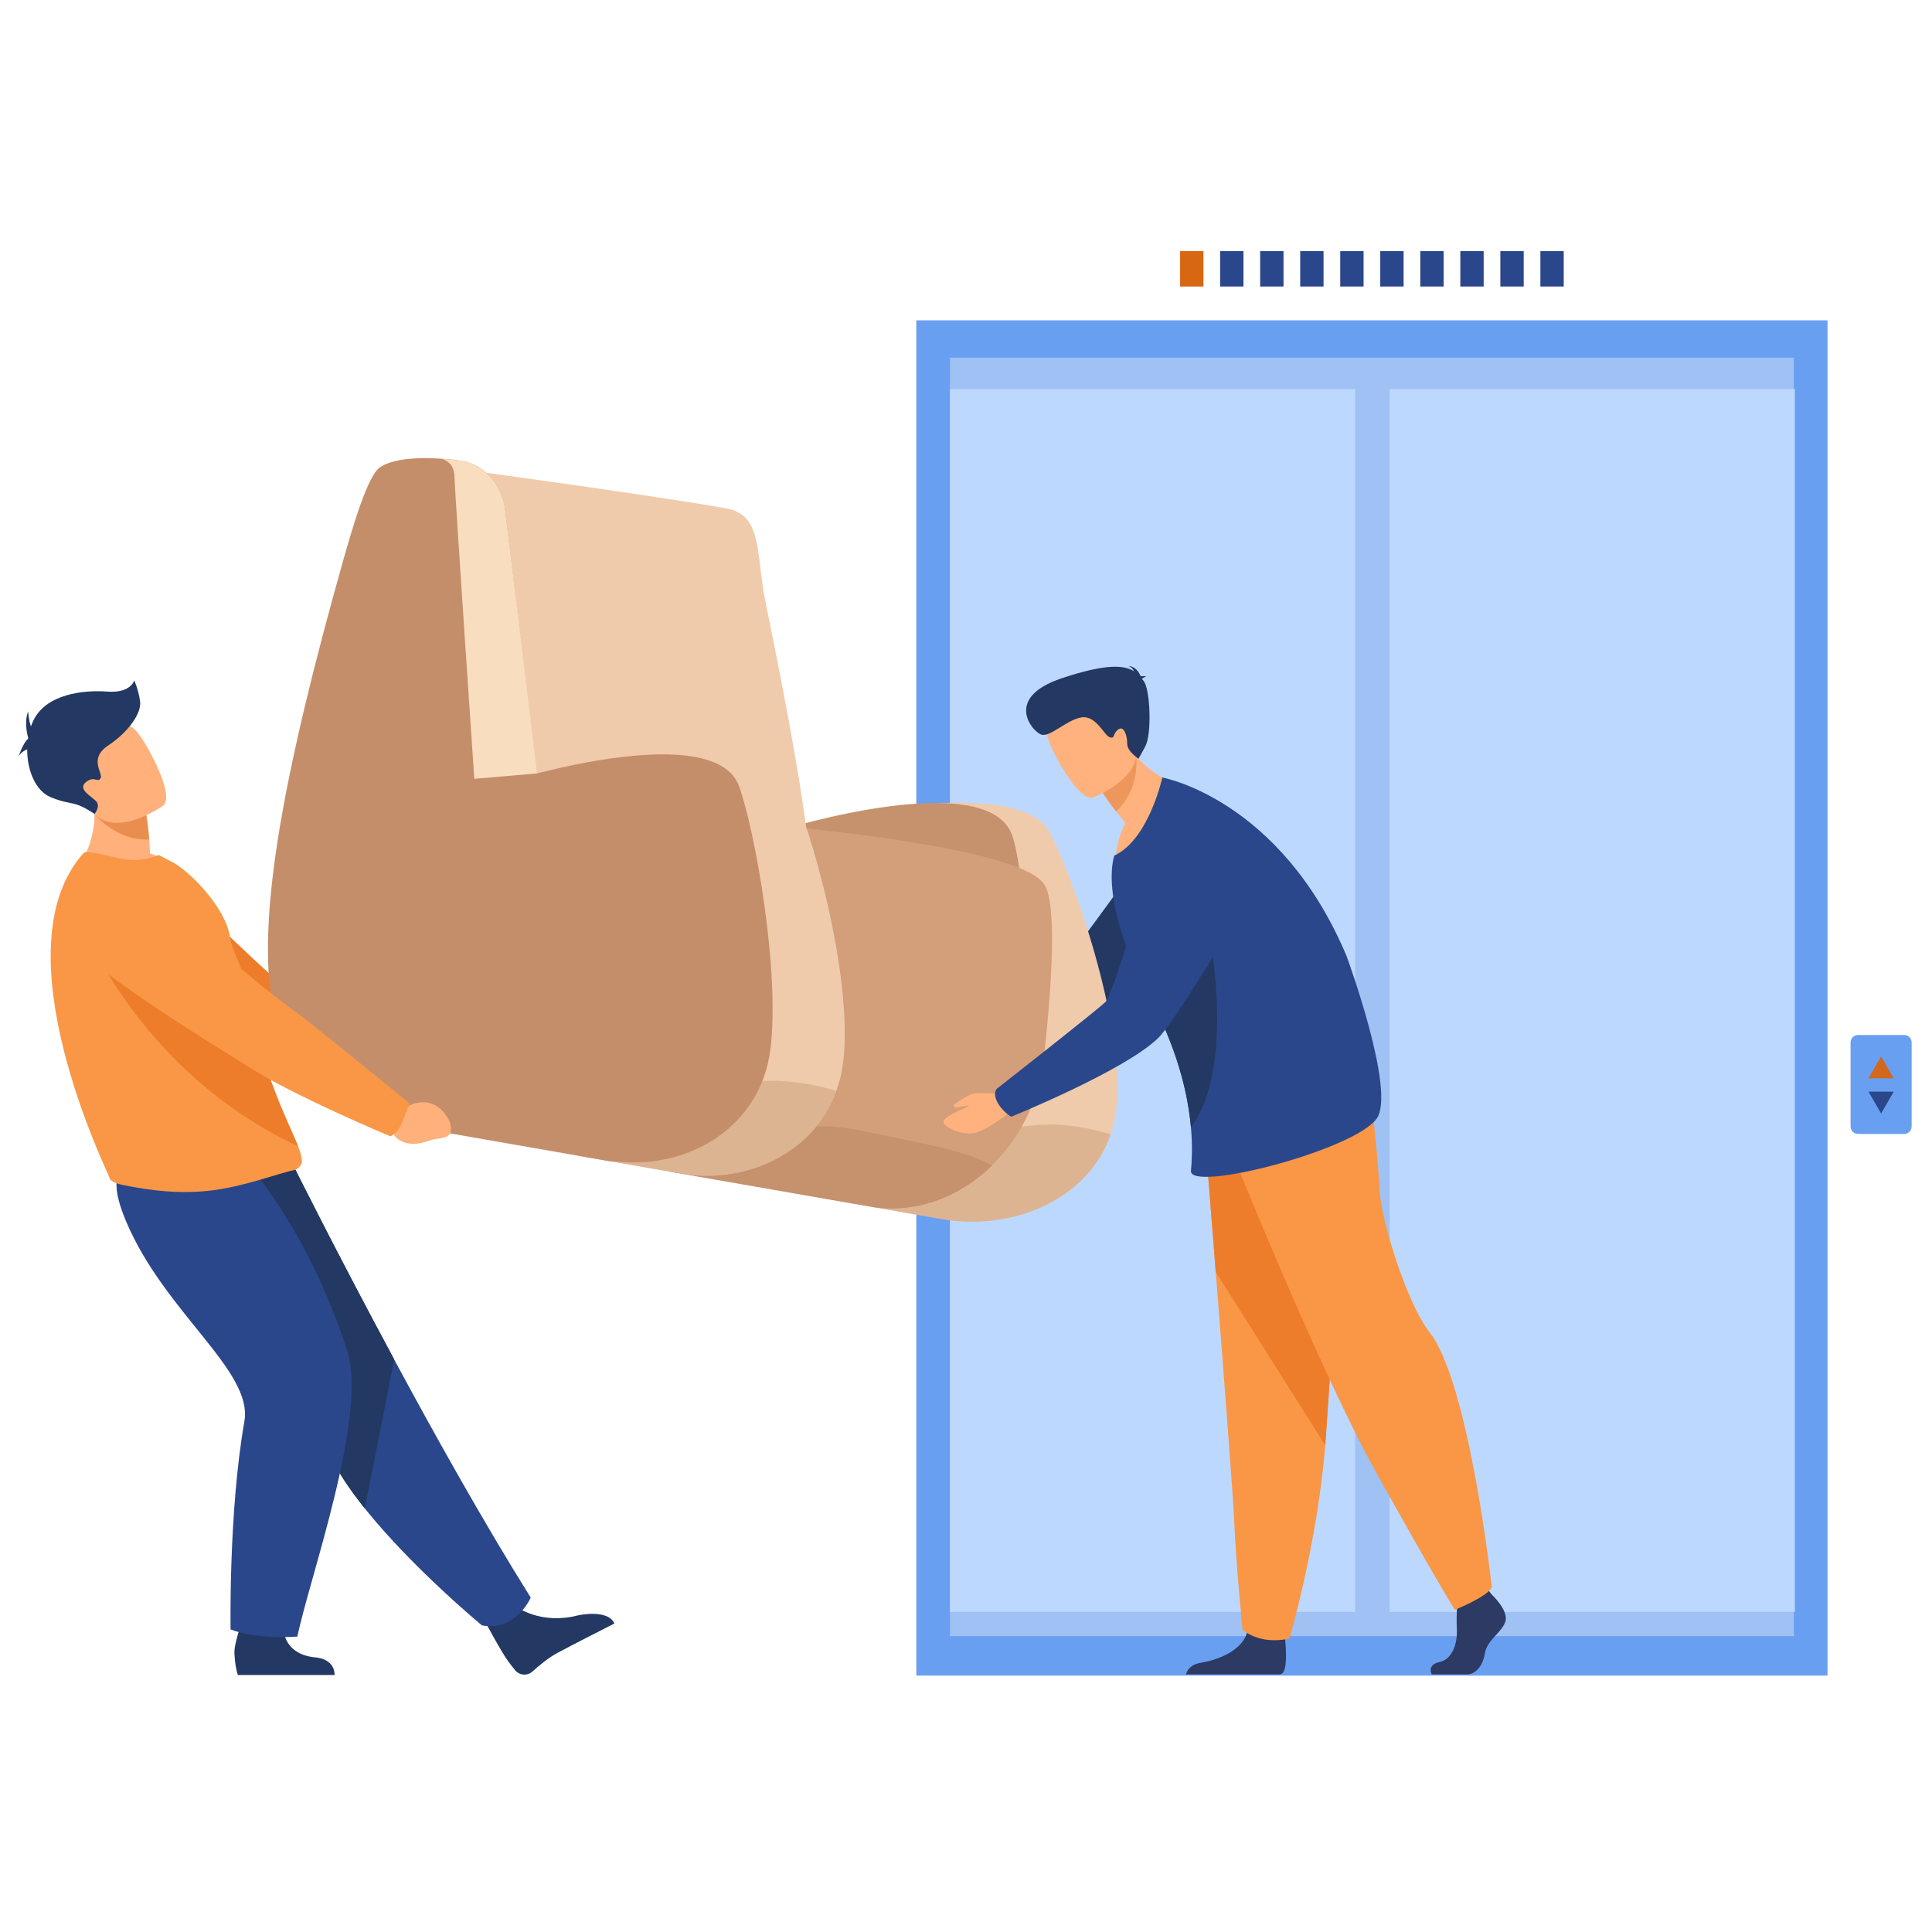
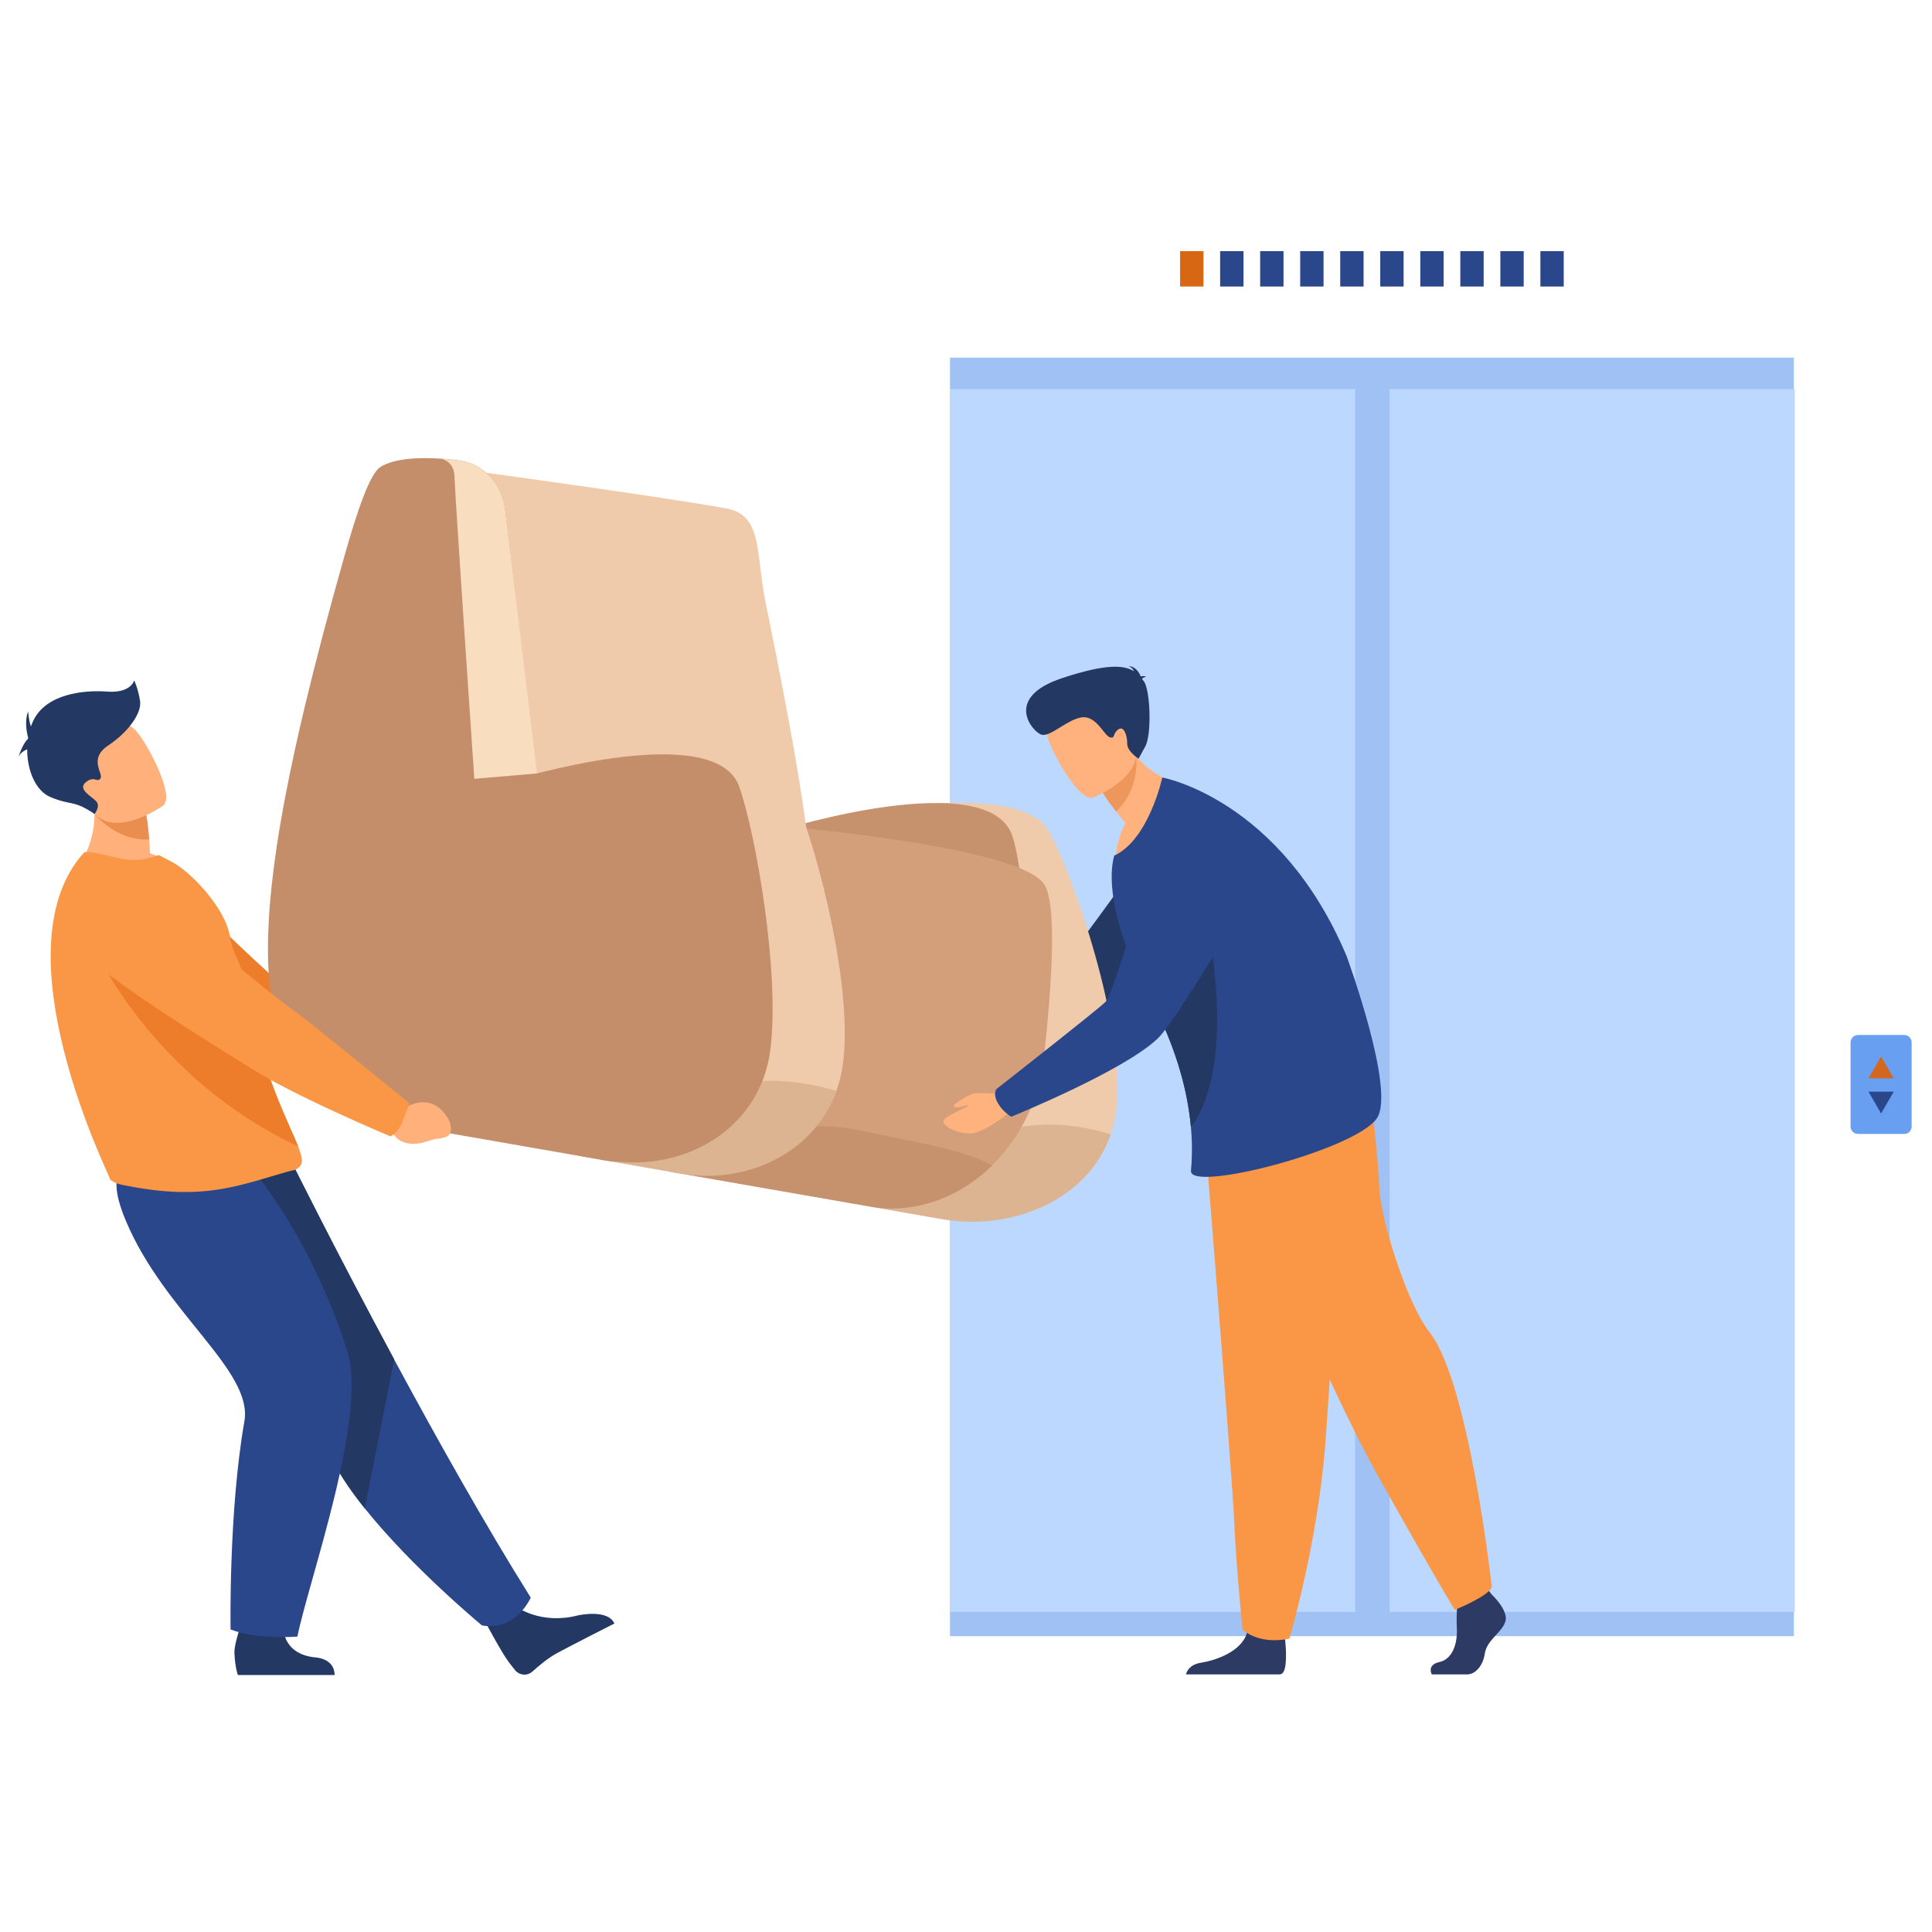
<svg xmlns="http://www.w3.org/2000/svg" width="200" height="200" viewBox="0 0 200 200" fill="none">
  <path d="M161.877 26H159.46V29.66H161.877V26Z" fill="#2B478B" />
  <path d="M157.733 26H155.316V29.66H157.733V26Z" fill="#2B478B" />
  <path d="M153.589 26H151.172V29.66H153.589V26Z" fill="#2B478B" />
  <path d="M149.445 26H147.028V29.66H149.445V26Z" fill="#2B478B" />
  <path d="M145.301 26H142.884V29.66H145.301V26Z" fill="#2B478B" />
  <path d="M141.157 26H138.74V29.66H141.157V26Z" fill="#2B478B" />
  <path d="M137.013 26H134.596V29.66H137.013V26Z" fill="#2B478B" />
  <path d="M132.869 26H130.451V29.66H132.869V26Z" fill="#2B478B" />
  <path d="M128.725 26H126.308V29.66H128.725V26Z" fill="#2B478B" />
  <path d="M124.581 26H122.164V29.66H124.581V26Z" fill="#D86713" />
-   <path d="M189.185 33.162H94.857V173.458H189.185V33.162Z" fill="#699FF0" />
  <path d="M185.699 37.023H98.341V169.374H185.699V37.023Z" fill="#9FC1F4" />
  <path d="M140.285 40.282H98.341V166.866H140.285V40.282Z" fill="#BDD8FF" />
  <path d="M185.802 40.282H143.858V166.866H185.802V40.282Z" fill="#BDD8FF" />
  <path d="M192.34 107.143H197.123C197.548 107.143 197.893 107.489 197.893 107.913V116.617C197.893 117.041 197.548 117.386 197.123 117.386H192.34C191.916 117.386 191.571 117.041 191.571 116.617V107.913C191.571 107.489 191.916 107.143 192.34 107.143Z" fill="#699FF0" />
  <path d="M194.731 109.363L193.426 111.624H196.037L194.731 109.363Z" fill="#D3671E" />
  <path d="M194.731 115.27L193.426 113.009H196.037L194.731 115.27Z" fill="#2B478B" />
  <path d="M99.523 109.411L97.869 109.726C97.869 109.726 94.772 108.991 93.633 112.26C93.633 112.26 93.264 113.644 94.297 113.571C95.33 113.498 94.923 113.377 96.381 113.305C97.84 113.234 99.136 112.497 99.477 111.484L100.286 110.587L99.522 109.409L99.523 109.411Z" fill="#FFB27D" />
  <path d="M98.457 110.763C97.949 109.664 98.009 109.471 98.009 109.471C98.009 109.471 107.462 102.649 108.321 101.97C109.18 101.291 118.233 88.74 118.233 88.74L129.383 90.302C129.383 90.302 114.377 105.158 112.168 106.836C108.516 109.607 99.548 112.075 99.548 112.075C99.548 112.075 98.858 111.628 98.459 110.763H98.457Z" fill="#233862" />
-   <path d="M41.801 112.393L42.92 113.302C42.92 113.302 45.981 112.204 46.671 115.841C46.671 115.841 46.855 117.391 45.872 117.394C44.89 117.396 45.295 117.224 43.905 117.265C42.514 117.306 41.362 116.573 41.158 115.445L40.493 114.489L41.799 112.393H41.801Z" fill="#EA8E50" />
  <path d="M41.675 114.343C42.568 113.411 42.496 112.722 42.496 112.722C42.496 112.722 32.158 104.259 31.11 103.57C30.396 103.1 22.783 96.351 19.225 92.236C17.46 90.196 15.274 90.987 12.772 91.705L10.713 92.296C8.225 93.01 7.579 96.489 9.62 98.179C15.368 102.94 24.93 108.296 26.72 109.421C31.161 112.215 39.856 115.535 39.856 115.535C39.856 115.535 40.91 115.143 41.677 114.342L41.675 114.343Z" fill="#ED7D2B" />
  <path d="M114.98 117.424C112.68 124.194 104.805 127.387 97.521 126.118L83.094 123.601L91.183 83.796C91.183 83.796 105.833 81.216 108.557 86.023C110.944 90.234 116.616 106.242 115.544 114.944C115.436 115.817 115.246 116.645 114.98 117.424Z" fill="#EFCBAB" />
  <path d="M81.019 85.868C81.019 85.868 102.214 79.328 104.77 86.46C106.127 90.248 106.969 104.723 105.862 113.419C104.787 121.868 98.709 126.323 91.239 125.021L77.97 122.707L81.018 85.867L81.019 85.868Z" fill="#C6916D" />
  <path d="M83.718 92.016C83.407 92.832 81.694 93.34 79.235 93.626C78.802 93.676 78.346 93.72 77.868 93.757C69.555 94.402 55.26 93.078 54.021 92.244C52.309 91.091 47.973 48.615 47.973 48.615C47.973 48.615 58.923 50.103 67.598 51.411C70.565 51.859 73.266 52.285 75.17 52.624C75.402 52.665 75.619 52.718 75.818 52.784C76.623 53.046 77.174 53.497 77.568 54.103C78.698 55.84 78.528 58.852 79.248 62.34C79.958 65.789 80.818 70.089 81.604 74.344C81.806 75.441 82.003 76.534 82.192 77.61C82.245 77.914 82.298 78.216 82.35 78.516C83.471 85.028 84.22 90.696 83.718 92.017V92.016Z" fill="#EFCBAB" />
  <path d="M114.981 117.424C112.681 124.194 104.781 127.479 97.497 126.208L90.353 124.959C95.631 122.583 101.709 113.393 114.981 117.424Z" fill="#DDB492" />
  <path d="M102.72 120.602C99.26 123.985 94.555 125.721 89.81 124.814L69.351 121.257L59.549 119.553L76.91 85.157C76.91 85.157 105.306 87.248 108.101 91.551C109.399 93.549 108.938 101.491 108.072 109.426C107.583 113.9 105.574 117.812 102.719 120.602H102.72Z" fill="#D39E7A" />
  <path d="M102.712 120.642C99.252 124.026 94.56 125.774 89.814 124.867L69.343 121.297C72.103 119.696 80.674 115.283 88.733 116.968C94.842 118.245 99.737 119.009 102.712 120.644V120.642Z" fill="#C6916D" />
  <path d="M86.603 112.851C84.256 119.397 77.089 122.554 70.509 121.407L57.241 119.093L65.354 78.71C65.354 78.71 79.353 76.64 81.799 81.398C83.943 85.566 88.385 101.318 87.278 110.014C87.15 111.02 86.922 111.966 86.603 112.851Z" fill="#EFCBAB" />
  <path d="M86.587 112.941C84.24 119.487 77.073 122.645 70.493 121.498L59.876 119.646C65.433 117.145 73.748 109.004 86.588 112.941H86.587Z" fill="#DDB492" />
  <path d="M40.621 116.288C35.133 115.293 31.12 112.827 29.151 107.609C27.715 103.817 27.597 99.156 27.833 95.109C27.969 92.783 28.252 90.231 28.676 87.435C28.923 85.811 29.218 84.106 29.561 82.315C30.109 79.453 30.779 76.372 31.572 73.058C32.684 68.406 34.034 63.295 35.619 57.687C37.065 52.565 38.322 49.026 39.367 48.352C40.91 47.359 43.768 47.35 45.732 47.488C45.732 47.488 45.732 47.488 45.733 47.488H45.736C47.663 47.619 48.989 47.748 50.327 48.936C51.383 49.87 52.104 51.245 52.296 52.829C52.942 58.216 54.096 67.847 55.287 77.919C55.294 77.969 55.3 78.019 55.306 78.07C55.374 78.648 55.442 79.229 55.511 79.809C55.518 79.868 55.525 79.926 55.533 79.986C55.535 80.015 55.54 80.045 55.54 80.045C55.54 80.045 55.571 80.067 55.597 80.061C55.746 80.023 55.926 79.977 56.084 79.939C56.091 79.936 56.097 79.935 56.103 79.934C60.429 78.856 66.509 77.713 70.944 78.21C73.243 78.468 75.747 79.237 76.521 81.427C78.194 86.12 80.769 100.633 79.747 108.671C78.728 116.685 71.294 120.965 64.118 120.261C63.691 120.218 63.311 120.244 62.957 120.183L40.622 116.288H40.621Z" fill="#C48E6A" />
  <path d="M49.099 80.623C49.099 80.623 47.128 51.692 47.042 49.275C47.005 48.198 46.395 47.704 45.733 47.489C46.95 47.575 47.823 47.718 47.823 47.718C50.18 48.128 51.98 50.18 52.299 52.819C52.994 58.574 54.308 69.26 55.594 80.065L49.099 80.624V80.623Z" fill="#F9DDBF" />
  <path d="M53.469 166.34C53.469 166.34 55.978 168.219 59.821 167.227C59.821 167.227 62.92 166.52 63.6 168.066C63.6 168.066 58.846 170.48 57.644 171.141C56.737 171.639 55.791 172.425 55.122 173.032C54.593 173.513 53.768 173.448 53.317 172.892C53.108 172.635 52.868 172.329 52.606 171.974C51.873 170.98 50.165 167.772 50.165 167.772L53.467 166.34H53.469Z" fill="#233862" />
  <path d="M54.942 165.385C54.942 165.385 53.414 168.907 49.889 168.26C49.889 168.26 42.694 162.318 37.758 156.145C36.154 154.14 34.79 152.11 33.988 150.254C30.715 142.676 21.881 131.375 16.265 125.647L30.317 120.563C30.317 120.563 34.818 129.617 40.807 140.738C45.122 148.751 50.21 157.837 54.942 165.384V165.385Z" fill="#2B478B" />
  <path d="M40.808 140.738L37.759 156.144C36.156 154.138 34.792 152.109 33.989 150.253C30.717 142.675 21.882 131.374 16.267 125.645L30.319 120.562C30.319 120.562 34.819 129.616 40.809 140.736L40.808 140.738Z" fill="#233862" />
  <path d="M29.322 168.383C29.322 168.383 29.168 171.193 32.575 171.569C32.575 171.569 34.631 171.61 34.637 173.399H24.626C24.626 173.399 24.339 172.677 24.268 171.131C24.215 169.945 25.418 166.843 25.418 166.843L29.322 168.383Z" fill="#233862" />
  <path d="M25.709 120.563C25.709 120.563 31.969 127.442 35.943 139.833C38.104 146.576 31.98 163.529 30.786 169.418C30.786 169.418 26.677 169.767 23.869 168.68C23.869 168.68 23.656 156.515 25.298 147.139C26.218 141.891 17.055 135.916 13.053 126.435C10.329 119.985 13.642 120.094 17.714 119.94L25.71 120.563H25.709Z" fill="#2B478B" />
  <path d="M18.483 89.875C15 91.841 7.87 90.027 7.87 90.027C7.87 90.027 10.765 86.717 9.449 81.385L12.184 82.774L15.121 84.266C15.121 84.266 15.311 85.208 15.444 86.898C15.478 87.334 15.508 87.82 15.528 88.352C17.317 88.893 18.483 89.873 18.483 89.873V89.875Z" fill="#FFB07B" />
  <path d="M31.254 120.208C31.254 120.82 30.549 121.114 30.399 121.143C28.994 121.399 25.072 122.925 21.539 123.275C18.564 123.586 15.801 123.29 12.767 122.682C12.365 122.601 11.422 122.347 11.355 121.961C11.271 121.541 -0.35 98.27 8.684 88.272C8.895 88.038 10.679 88.46 12.31 88.847C13.816 89.205 15.198 89.004 16.431 88.511L17.96 89.315C19.838 90.362 23.393 94.08 23.809 96.998C24.02 98.481 24.868 99.58 25.113 100.885C25.204 101.367 25.297 101.839 25.393 102.299C25.578 103.201 25.768 104.059 25.965 104.875C26.497 107.082 27.057 108.981 27.608 110.622C28.193 112.364 28.769 113.814 29.282 115.027C29.948 116.599 30.511 117.774 30.862 118.674C31.11 119.307 31.253 119.804 31.253 120.207L31.254 120.208Z" fill="#F99746" />
  <path d="M30.863 118.675C14.457 110.946 8.777 96.105 8.777 96.105C8.777 96.105 22.106 101.022 25.393 102.302C25.578 103.203 25.768 104.061 25.965 104.877C26.497 107.084 27.057 108.984 27.608 110.625C28.193 112.367 28.769 113.817 29.282 115.03C29.948 116.602 30.511 117.777 30.862 118.676L30.863 118.675Z" fill="#ED7D2B" />
  <path d="M40.461 114.195L41.879 114.715C41.879 114.715 44.718 112.707 46.486 115.972C46.486 115.972 47.124 117.398 46.113 117.708C45.101 118.017 45.469 117.725 44.046 118.2C42.624 118.674 41.222 118.332 40.684 117.316L39.721 116.609L40.46 114.195H40.461Z" fill="#FFB07B" />
  <path d="M41.629 116.2C42.153 114.832 42.392 114.212 42.392 114.212C42.392 114.212 31.68 105.481 30.588 104.733C29.845 104.223 22.44 98.688 18.83 94.374C17.039 92.234 14.216 91.256 11.486 91.828L9.237 92.299C6.522 92.869 5.64 96.306 7.746 98.111C13.678 103.196 23.683 109.095 25.549 110.321C30.18 113.367 40.423 117.635 40.423 117.635C40.423 117.635 41.218 117.272 41.629 116.197V116.2Z" fill="#F99746" />
  <path d="M15.443 86.9C12.018 87.092 9.791 84.264 9.791 84.264C9.791 84.264 11.339 83.407 12.184 82.776L15.122 84.267C15.122 84.267 15.312 85.209 15.444 86.9H15.443Z" fill="#EA8E50" />
  <path d="M16.903 83.383C16.903 83.383 11.714 87.107 9.444 83.84C7.174 80.573 4.976 78.853 8.193 76.337C11.41 73.821 12.927 74.616 13.949 75.522C14.972 76.429 18.193 82.33 16.902 83.383H16.903Z" fill="#FFB07B" />
  <path d="M14.498 72.57C14.312 71.315 13.894 70.43 13.894 70.43C13.894 70.43 13.569 71.779 11.103 71.593C8.638 71.407 4.73 71.836 3.428 74.645C3.345 74.824 3.272 75.008 3.205 75.197C2.97 74.574 2.913 73.641 2.913 73.641C2.444 74.85 2.913 76.363 2.913 76.363C2.905 76.407 2.9 76.451 2.894 76.495C2.35 76.955 1.893 78.385 1.893 78.385C2.056 77.985 2.457 77.726 2.815 77.565C2.803 79.751 3.69 81.888 5.246 82.524C7.52 83.454 7.503 82.744 9.791 84.262C9.791 84.262 10.405 83.5 9.987 82.988C9.568 82.477 7.986 81.733 8.871 80.988C9.755 80.244 10.08 81.081 10.406 80.57C10.732 80.059 9.104 78.57 11.197 77.174C13.29 75.779 14.686 73.825 14.5 72.569L14.498 72.57Z" fill="#233862" />
  <path d="M154.433 165.074C154.433 165.074 156.179 166.693 155.839 167.843C155.499 168.993 153.923 169.759 153.709 171.164C153.496 172.57 152.644 173.336 151.877 173.336H148.222C148.222 173.336 147.658 172.347 149.021 172.049C150.383 171.75 150.897 170.099 150.812 168.566C150.726 167.033 150.939 164.989 150.939 164.989L153.835 164.307L154.43 165.074H154.433Z" fill="#2C3A64" />
  <path d="M132.67 173.277C132.627 173.298 132.556 173.318 132.464 173.336H122.774C122.853 172.996 123.155 172.315 124.322 172.127C125.849 171.88 128.494 170.993 129.085 169.039C129.104 168.976 129.12 168.912 129.135 168.847C129.604 166.759 133.01 169.486 133.01 169.486C133.01 169.486 133.02 169.57 133.035 169.711C133.114 170.475 133.317 172.953 132.67 173.277Z" fill="#2C3A64" />
  <path d="M124.728 117.461C124.728 117.461 125.246 123.916 125.854 131.676C126.68 142.218 127.674 155.168 127.774 157.62C127.944 161.88 128.625 168.693 128.625 168.693C128.625 168.693 130.242 170.311 133.479 169.63C133.479 169.63 136.364 159.904 137.189 149.613C137.202 149.444 137.214 149.274 137.227 149.104C137.994 138.628 139.185 116.566 139.185 116.566L124.728 117.461Z" fill="#F99746" />
-   <path d="M124.728 117.461C124.728 117.461 125.246 123.916 125.854 131.676L137.189 149.612C137.202 149.443 137.214 149.273 137.227 149.103C137.994 138.627 139.185 116.565 139.185 116.565L124.728 117.459V117.461Z" fill="#ED7D2B" />
  <path d="M127.091 118.228C127.091 118.228 136.418 141.608 142.55 152.595C148.683 163.583 150.598 166.65 150.598 166.65C150.598 166.65 154.111 165.244 154.431 164.287C154.431 164.287 152.086 143.074 147.98 137.904C145.66 134.982 142.933 126.214 142.805 123.146C142.677 120.081 141.975 114.011 141.975 114.011L127.091 118.227V118.228Z" fill="#F99746" />
  <path d="M122.983 81.419C122.983 81.419 119.178 88.115 115.458 88.989C115.458 88.989 115.613 86.741 116.519 85.202C116.149 84.764 115.822 84.363 115.54 84.002C114.604 82.802 114.158 82.068 114.158 82.068L115.42 78.674L116.277 76.372C116.689 77.119 117.142 77.756 117.616 78.3C120.053 81.103 122.983 81.419 122.983 81.419Z" fill="#FFB27D" />
  <path d="M117.616 78.3C117.616 78.3 118.071 81.656 115.54 84.002C114.604 82.802 114.158 82.068 114.158 82.068L115.42 78.674C116.775 78.263 117.616 78.3 117.616 78.3Z" fill="#ED975D" />
  <path d="M113.155 82.563C113.155 82.563 118.841 80.346 117.406 76.827C115.971 73.307 115.738 70.651 112.048 71.917C108.357 73.183 108.203 74.812 108.396 76.104C108.589 77.395 111.638 83.049 113.155 82.563Z" fill="#FFB27D" />
  <path d="M142.527 115.778C140.233 119.075 123.084 123.482 123.288 121.199C123.366 120.326 123.471 118.786 123.286 116.697C123.243 116.209 123.182 115.69 123.103 115.142C122.667 112.143 121.633 108.286 119.324 103.822C119.152 103.487 118.972 103.151 118.784 102.809C117.834 101.081 117.024 99.254 116.406 97.467C115.218 94.034 114.739 90.749 115.339 88.601C115.341 88.591 115.345 88.581 115.348 88.571C118.932 86.913 120.322 80.486 120.322 80.486C120.322 80.486 132.552 82.681 139.402 98.983C139.402 98.983 144.522 112.909 142.527 115.779V115.778Z" fill="#2B478B" />
  <path d="M123.286 116.697C123.243 116.209 123.183 115.69 123.103 115.142C122.668 112.143 121.633 108.286 119.325 103.822C119.72 101.42 120.268 99.422 120.869 98.523C123.309 94.868 124.728 94.296 124.728 94.296C124.728 94.296 128.386 109.722 123.286 116.697Z" fill="#233862" />
  <path d="M118.222 70.288C118.262 70.21 118.377 70.126 118.66 70.039C118.66 70.039 118.396 69.949 118.089 70.017C117.929 69.628 117.541 68.964 116.813 68.959C116.813 68.959 117.23 69.068 117.385 69.486C116.387 68.853 114.539 68.67 109.924 70.208C103.841 72.233 106.881 75.765 107.803 76.047C108.725 76.33 110.422 74.513 111.948 74.266C113.475 74.018 114.3 76.144 114.882 76.32C115.464 76.497 115.132 76.013 115.742 75.528C116.352 75.043 116.702 76.183 116.688 76.984C116.675 77.784 117.863 78.543 117.863 78.543L118.56 77.265C119.256 75.987 119.067 71.346 118.401 70.511C118.342 70.437 118.284 70.362 118.223 70.287L118.222 70.288Z" fill="#233862" />
  <path d="M103.351 113.212C103.351 113.212 101.216 113.101 100.745 113.212C100.273 113.323 98.719 114.295 98.719 114.434C98.719 114.573 98.816 114.671 99.108 114.642C99.399 114.614 100.33 114.337 100.288 114.462C100.247 114.586 97.6 115.573 97.661 116.128C97.721 116.684 99.386 117.461 100.664 117.322C101.941 117.184 104.219 115.374 104.399 115.251C104.578 115.129 103.354 113.213 103.354 113.213L103.351 113.212Z" fill="#FFB27D" />
  <path d="M103.369 114.311C102.691 113.216 103.18 112.716 103.18 112.716C103.18 112.716 113.631 104.532 114.451 103.706C115.27 102.88 119.065 89.716 119.065 89.716C119.065 89.716 120.371 84.389 123.429 83.801C126.087 83.291 127.925 84.606 129.126 86.146C130.558 87.983 130.699 90.517 129.51 92.52C126.841 97.016 121.459 105.942 119.887 107.466C116.388 110.859 104.683 115.603 104.683 115.603C104.683 115.603 103.902 115.168 103.369 114.308V114.311Z" fill="#2B478B" />
</svg>